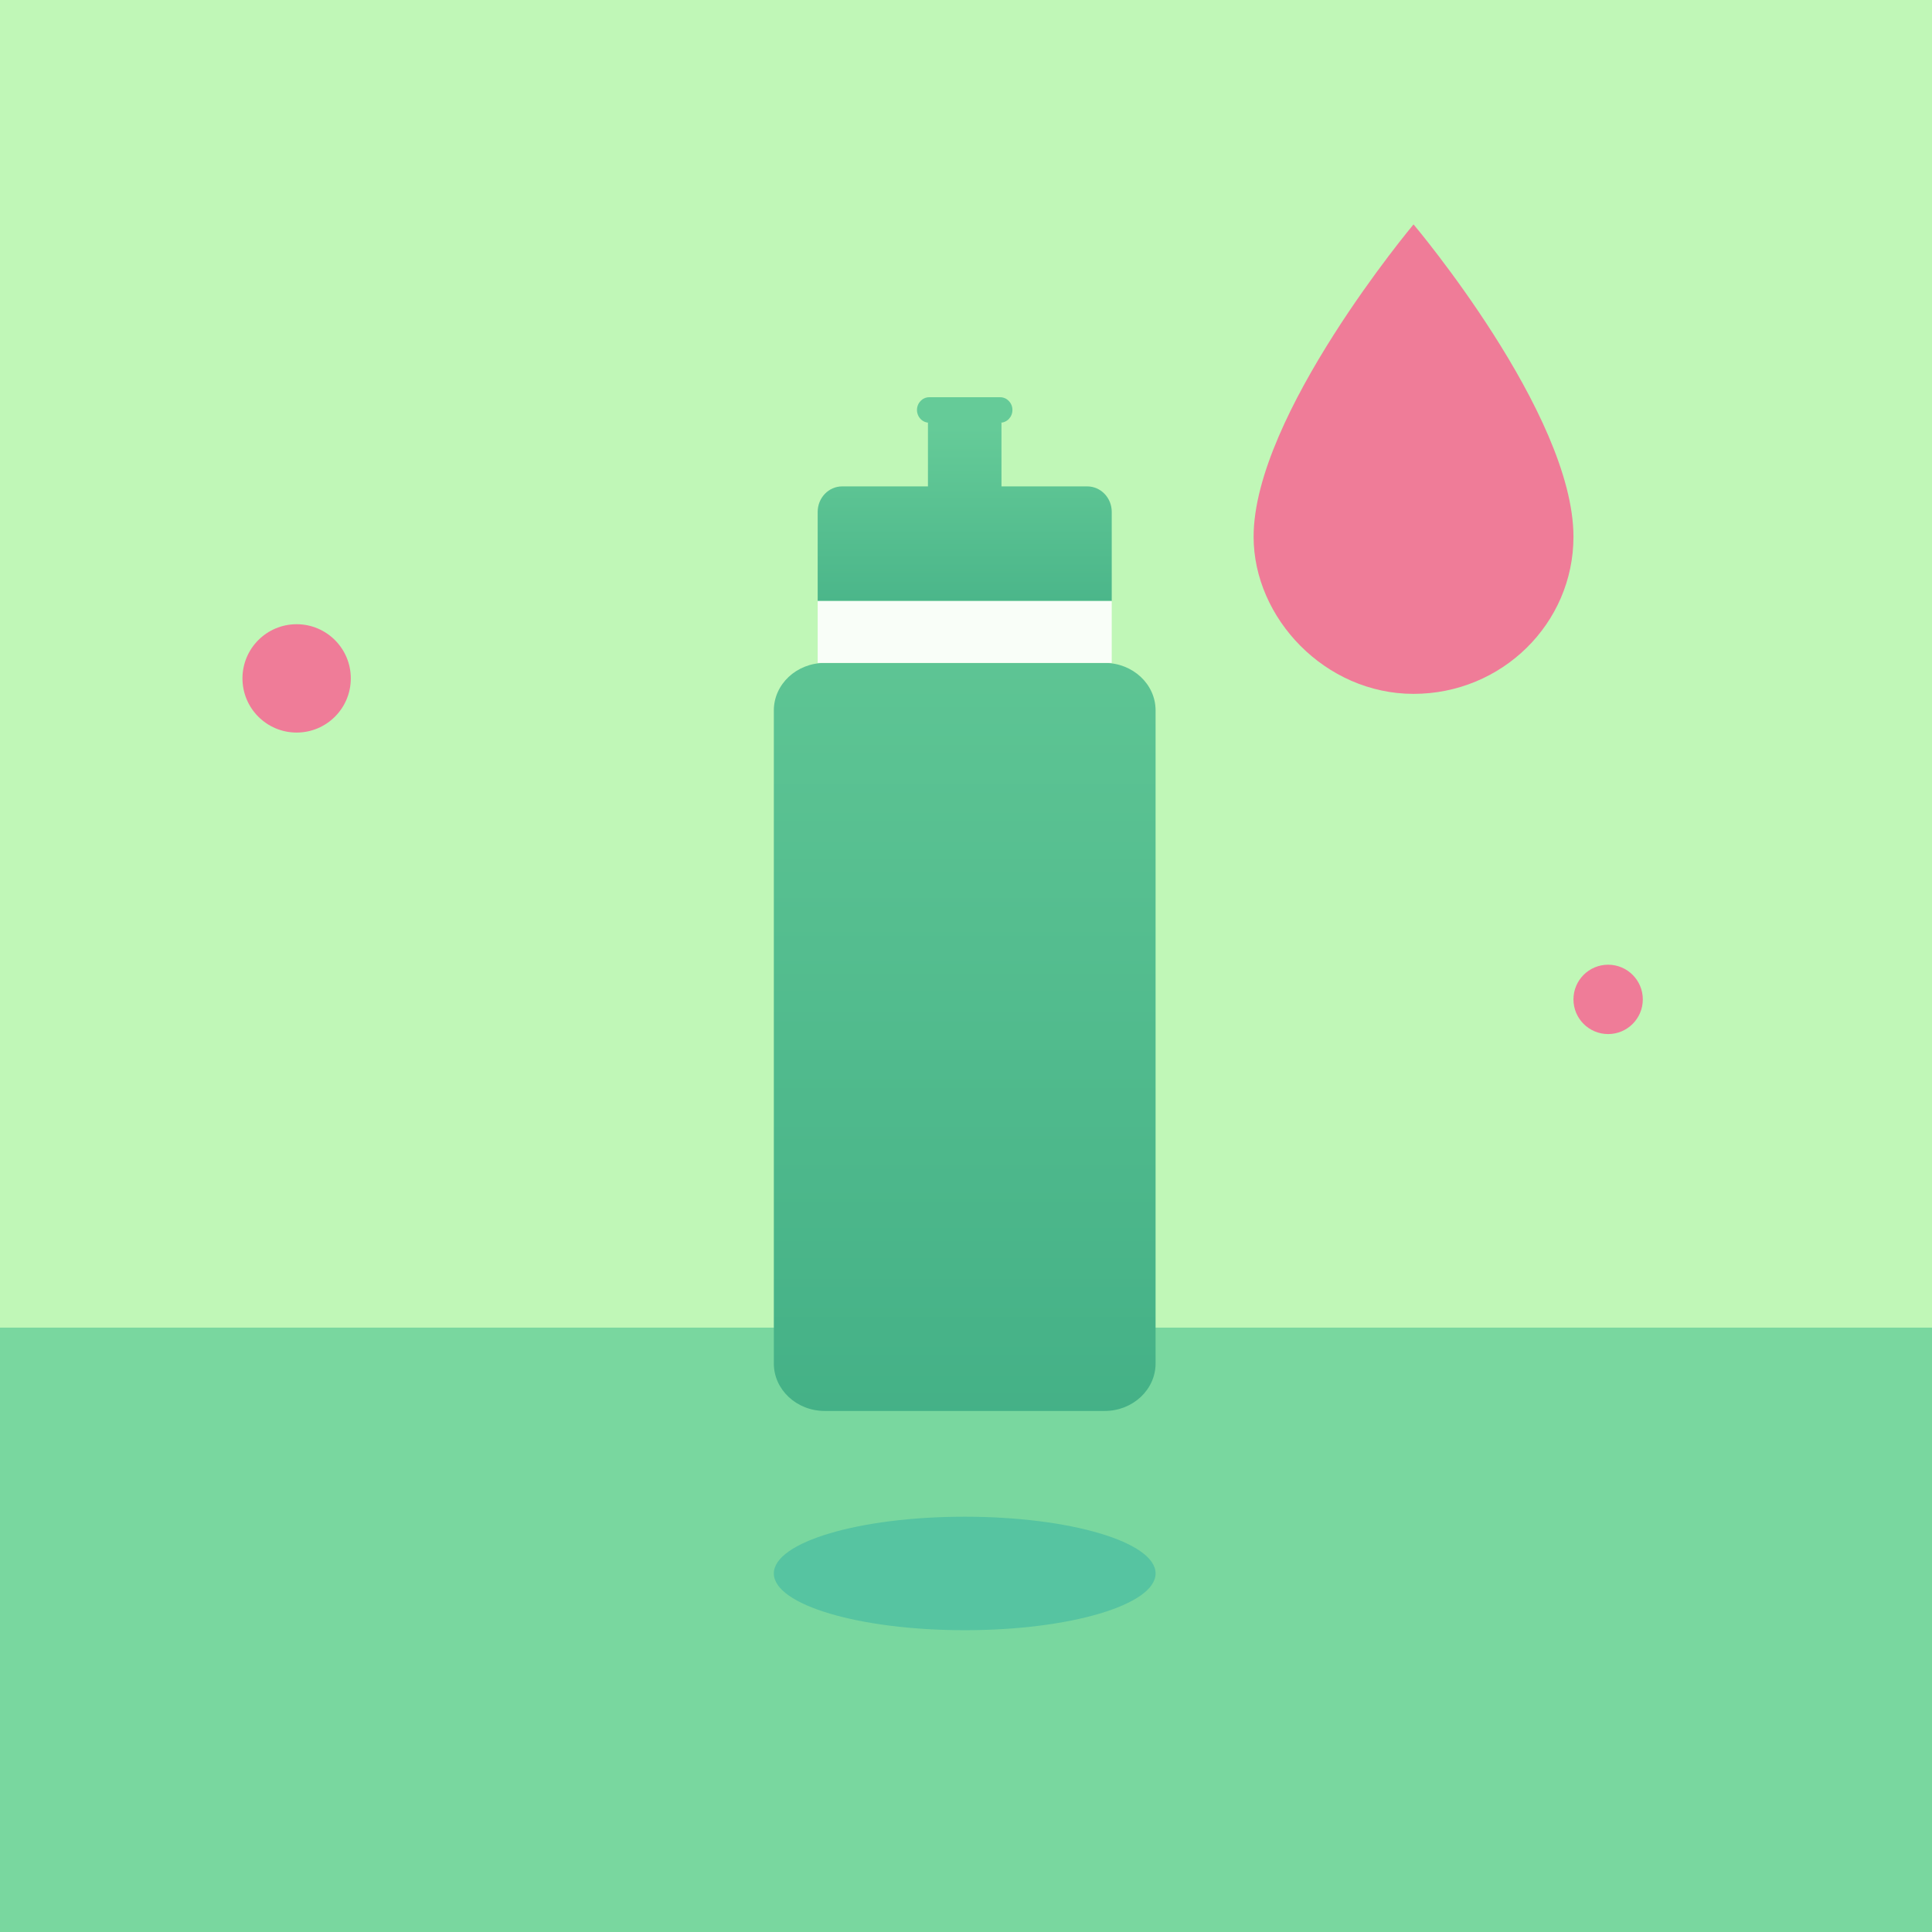
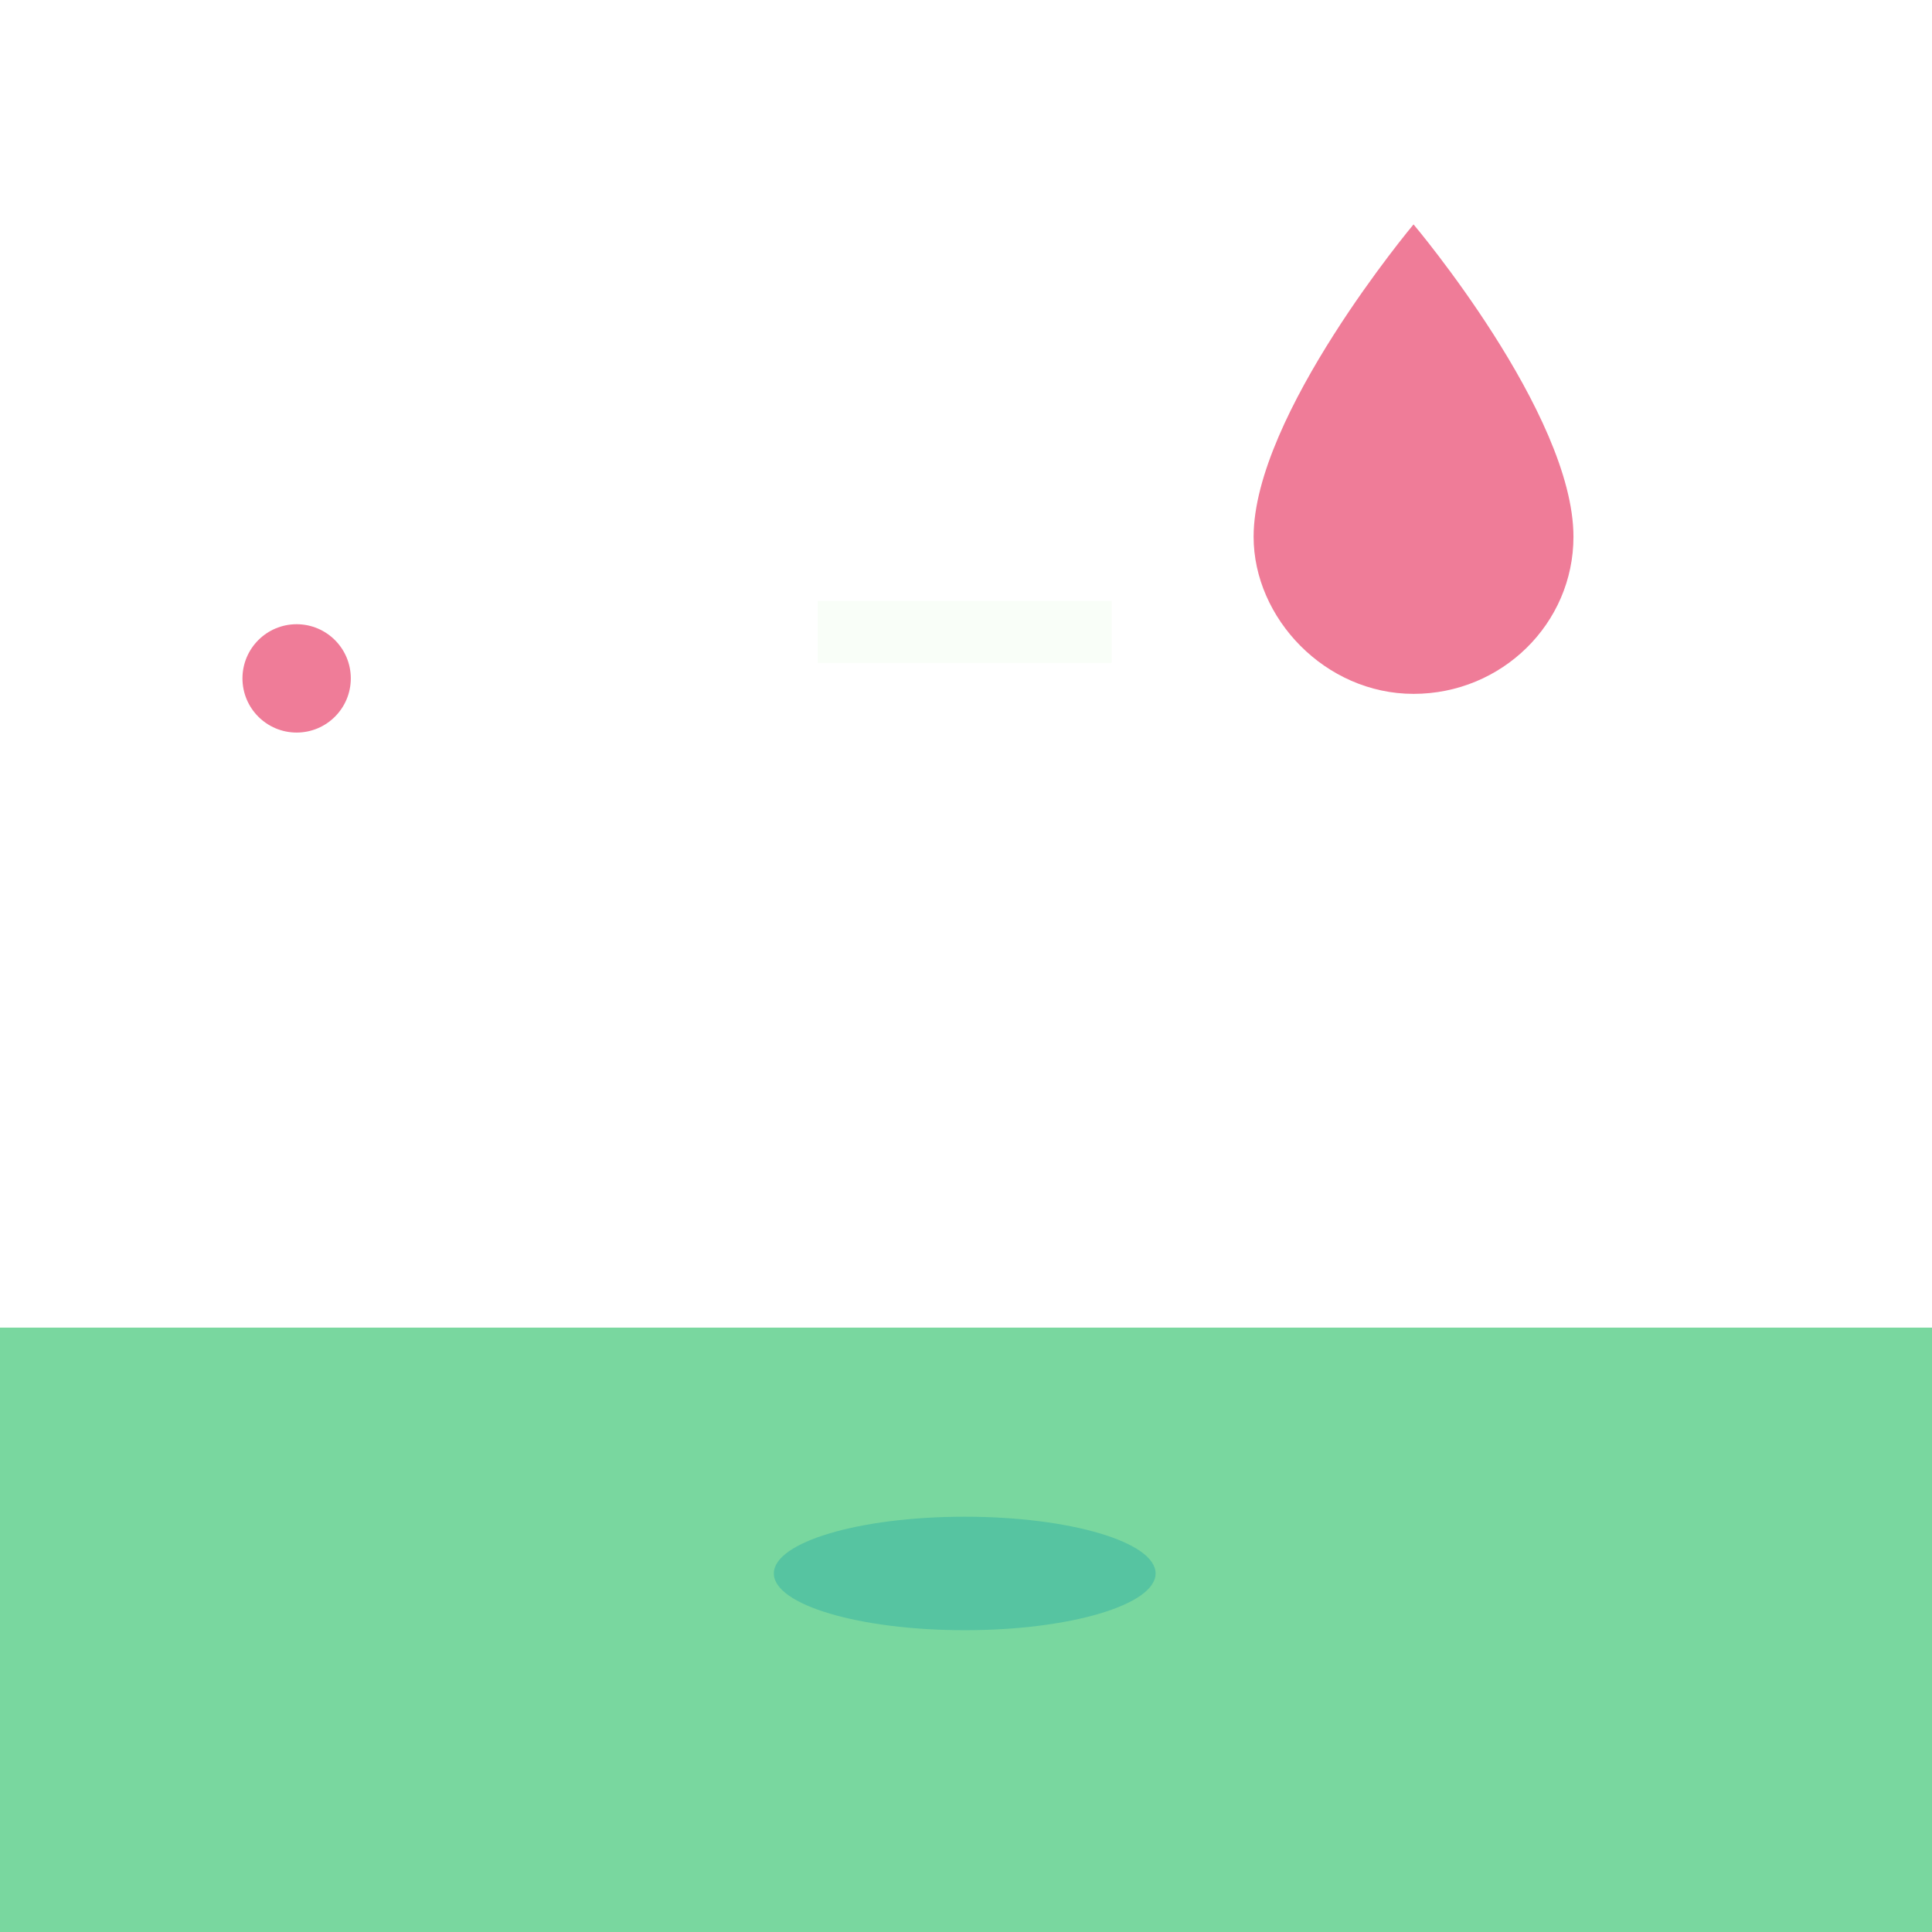
<svg xmlns="http://www.w3.org/2000/svg" width="749" height="749" viewBox="0 0 749 749" fill="none">
-   <rect width="749" height="749" fill="#C0F7B7" />
  <rect y="514.697" width="749" height="234.302" fill="#79D79F" />
  <g style="mix-blend-mode:multiply" opacity="0.3">
    <ellipse cx="374" cy="610" rx="74" ry="22" fill="#0396A6" />
  </g>
-   <path d="M428.265 257.003H319.732C308.833 257.003 300 265.249 300 275.414V528.589C300 538.758 308.837 547 319.732 547H428.265C439.163 547 447.997 538.755 447.997 528.589L448 275.414C448 265.245 439.163 257 428.268 257L428.265 257.003Z" fill="url(#paint0_linear_310_906)" />
-   <path d="M317 233H431L430.998 198.439C430.998 192.984 426.747 188.565 421.499 188.565H388.25V163.878H387.749C390.377 163.878 392.5 161.663 392.5 158.939C392.5 156.211 390.377 154 387.749 154H360.249C357.622 154 355.498 156.215 355.498 158.939C355.498 161.667 357.622 163.878 360.249 163.878H359.748V188.565H326.499C321.251 188.565 317 192.983 317 198.439V233Z" fill="url(#paint1_linear_310_906)" />
  <path d="M486 208.083C486 160.959 548 87 548 87C548 87 610 160.326 610 208.083C610 241.726 582.242 269 548 269C513.758 269 486 239.669 486 208.083Z" fill="#EF7C98" />
  <path d="M115 284C126.598 284 136 274.598 136 263C136 251.402 126.598 242 115 242C103.402 242 94 251.402 94 263C94 274.598 103.402 284 115 284Z" fill="#EF7C98" />
-   <ellipse cx="623.444" cy="387.444" rx="13.444" ry="13.444" fill="#EF7C98" />
  <rect x="317" y="233" width="114" height="24" fill="#F9FEF8" />
  <defs>
    <linearGradient id="paint0_linear_310_906" x1="373.938" y1="251.935" x2="373.938" y2="562.388" gradientUnits="userSpaceOnUse">
      <stop stop-color="#5EC594" />
      <stop offset="1" stop-color="#43B086" />
    </linearGradient>
    <linearGradient id="paint1_linear_310_906" x1="374" y1="166" x2="374" y2="256" gradientUnits="userSpaceOnUse">
      <stop stop-color="#65CB98" />
      <stop offset="1" stop-color="#42AF85" />
    </linearGradient>
  </defs>
</svg>